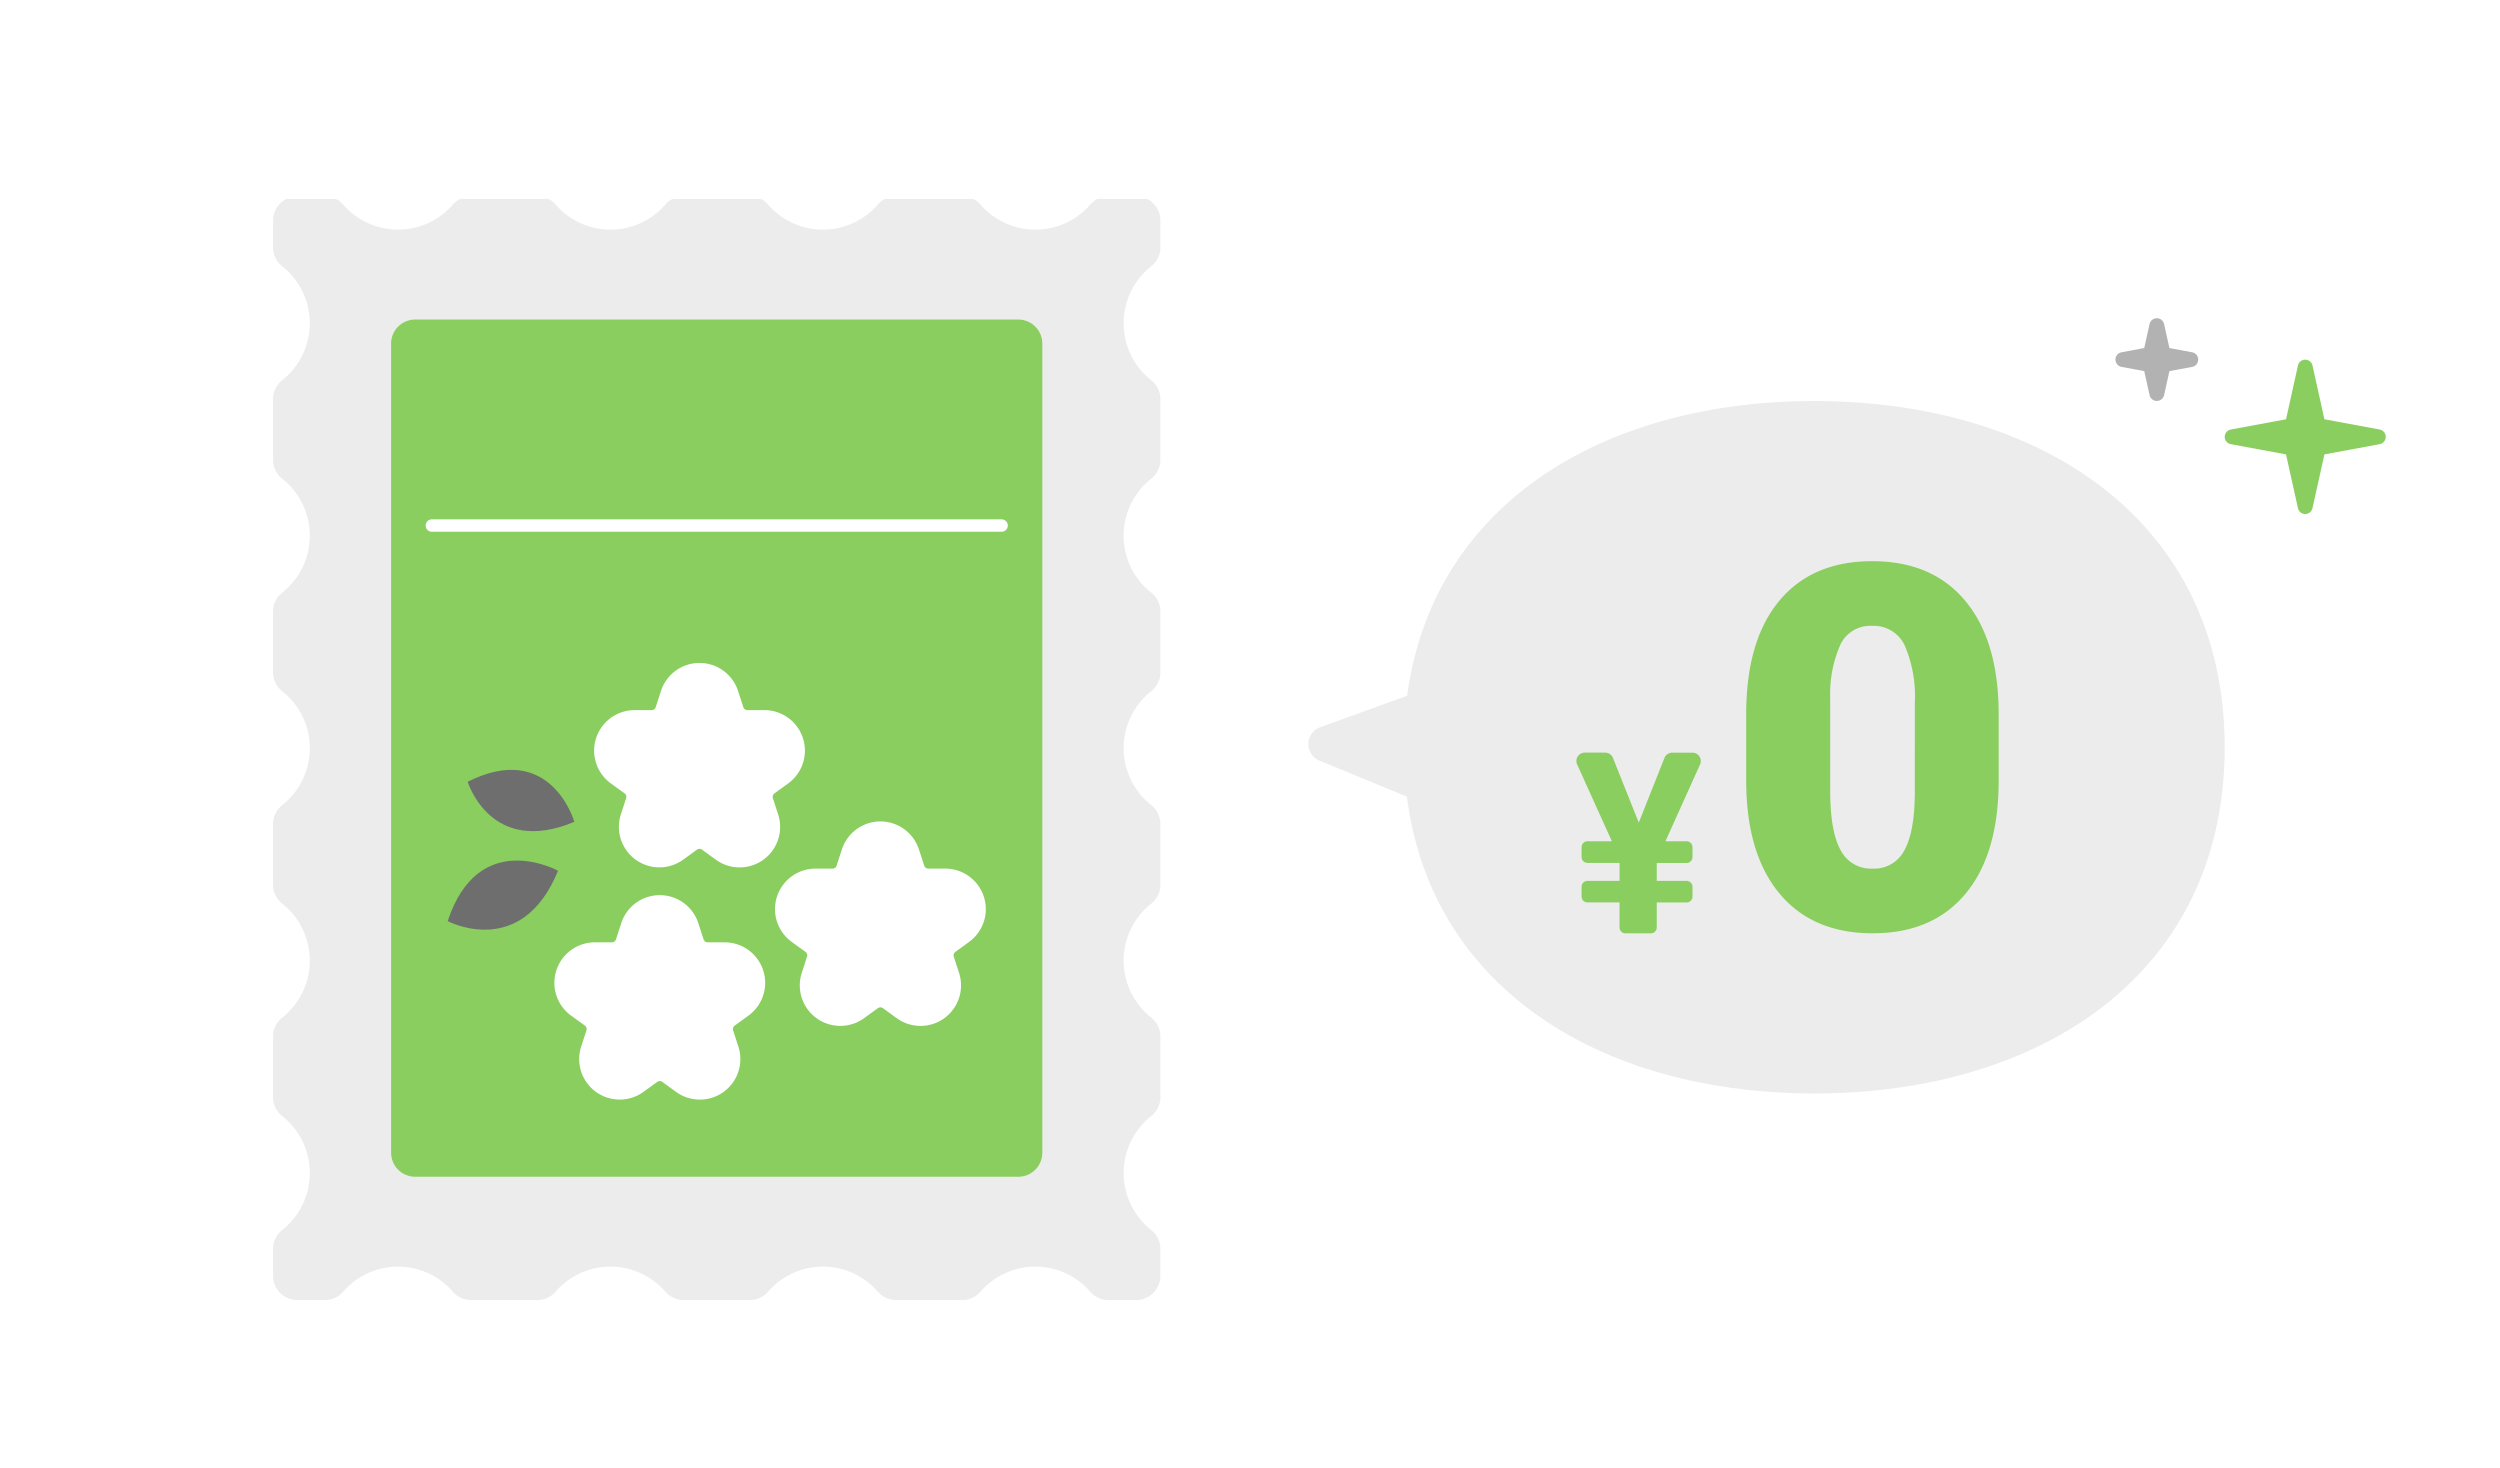
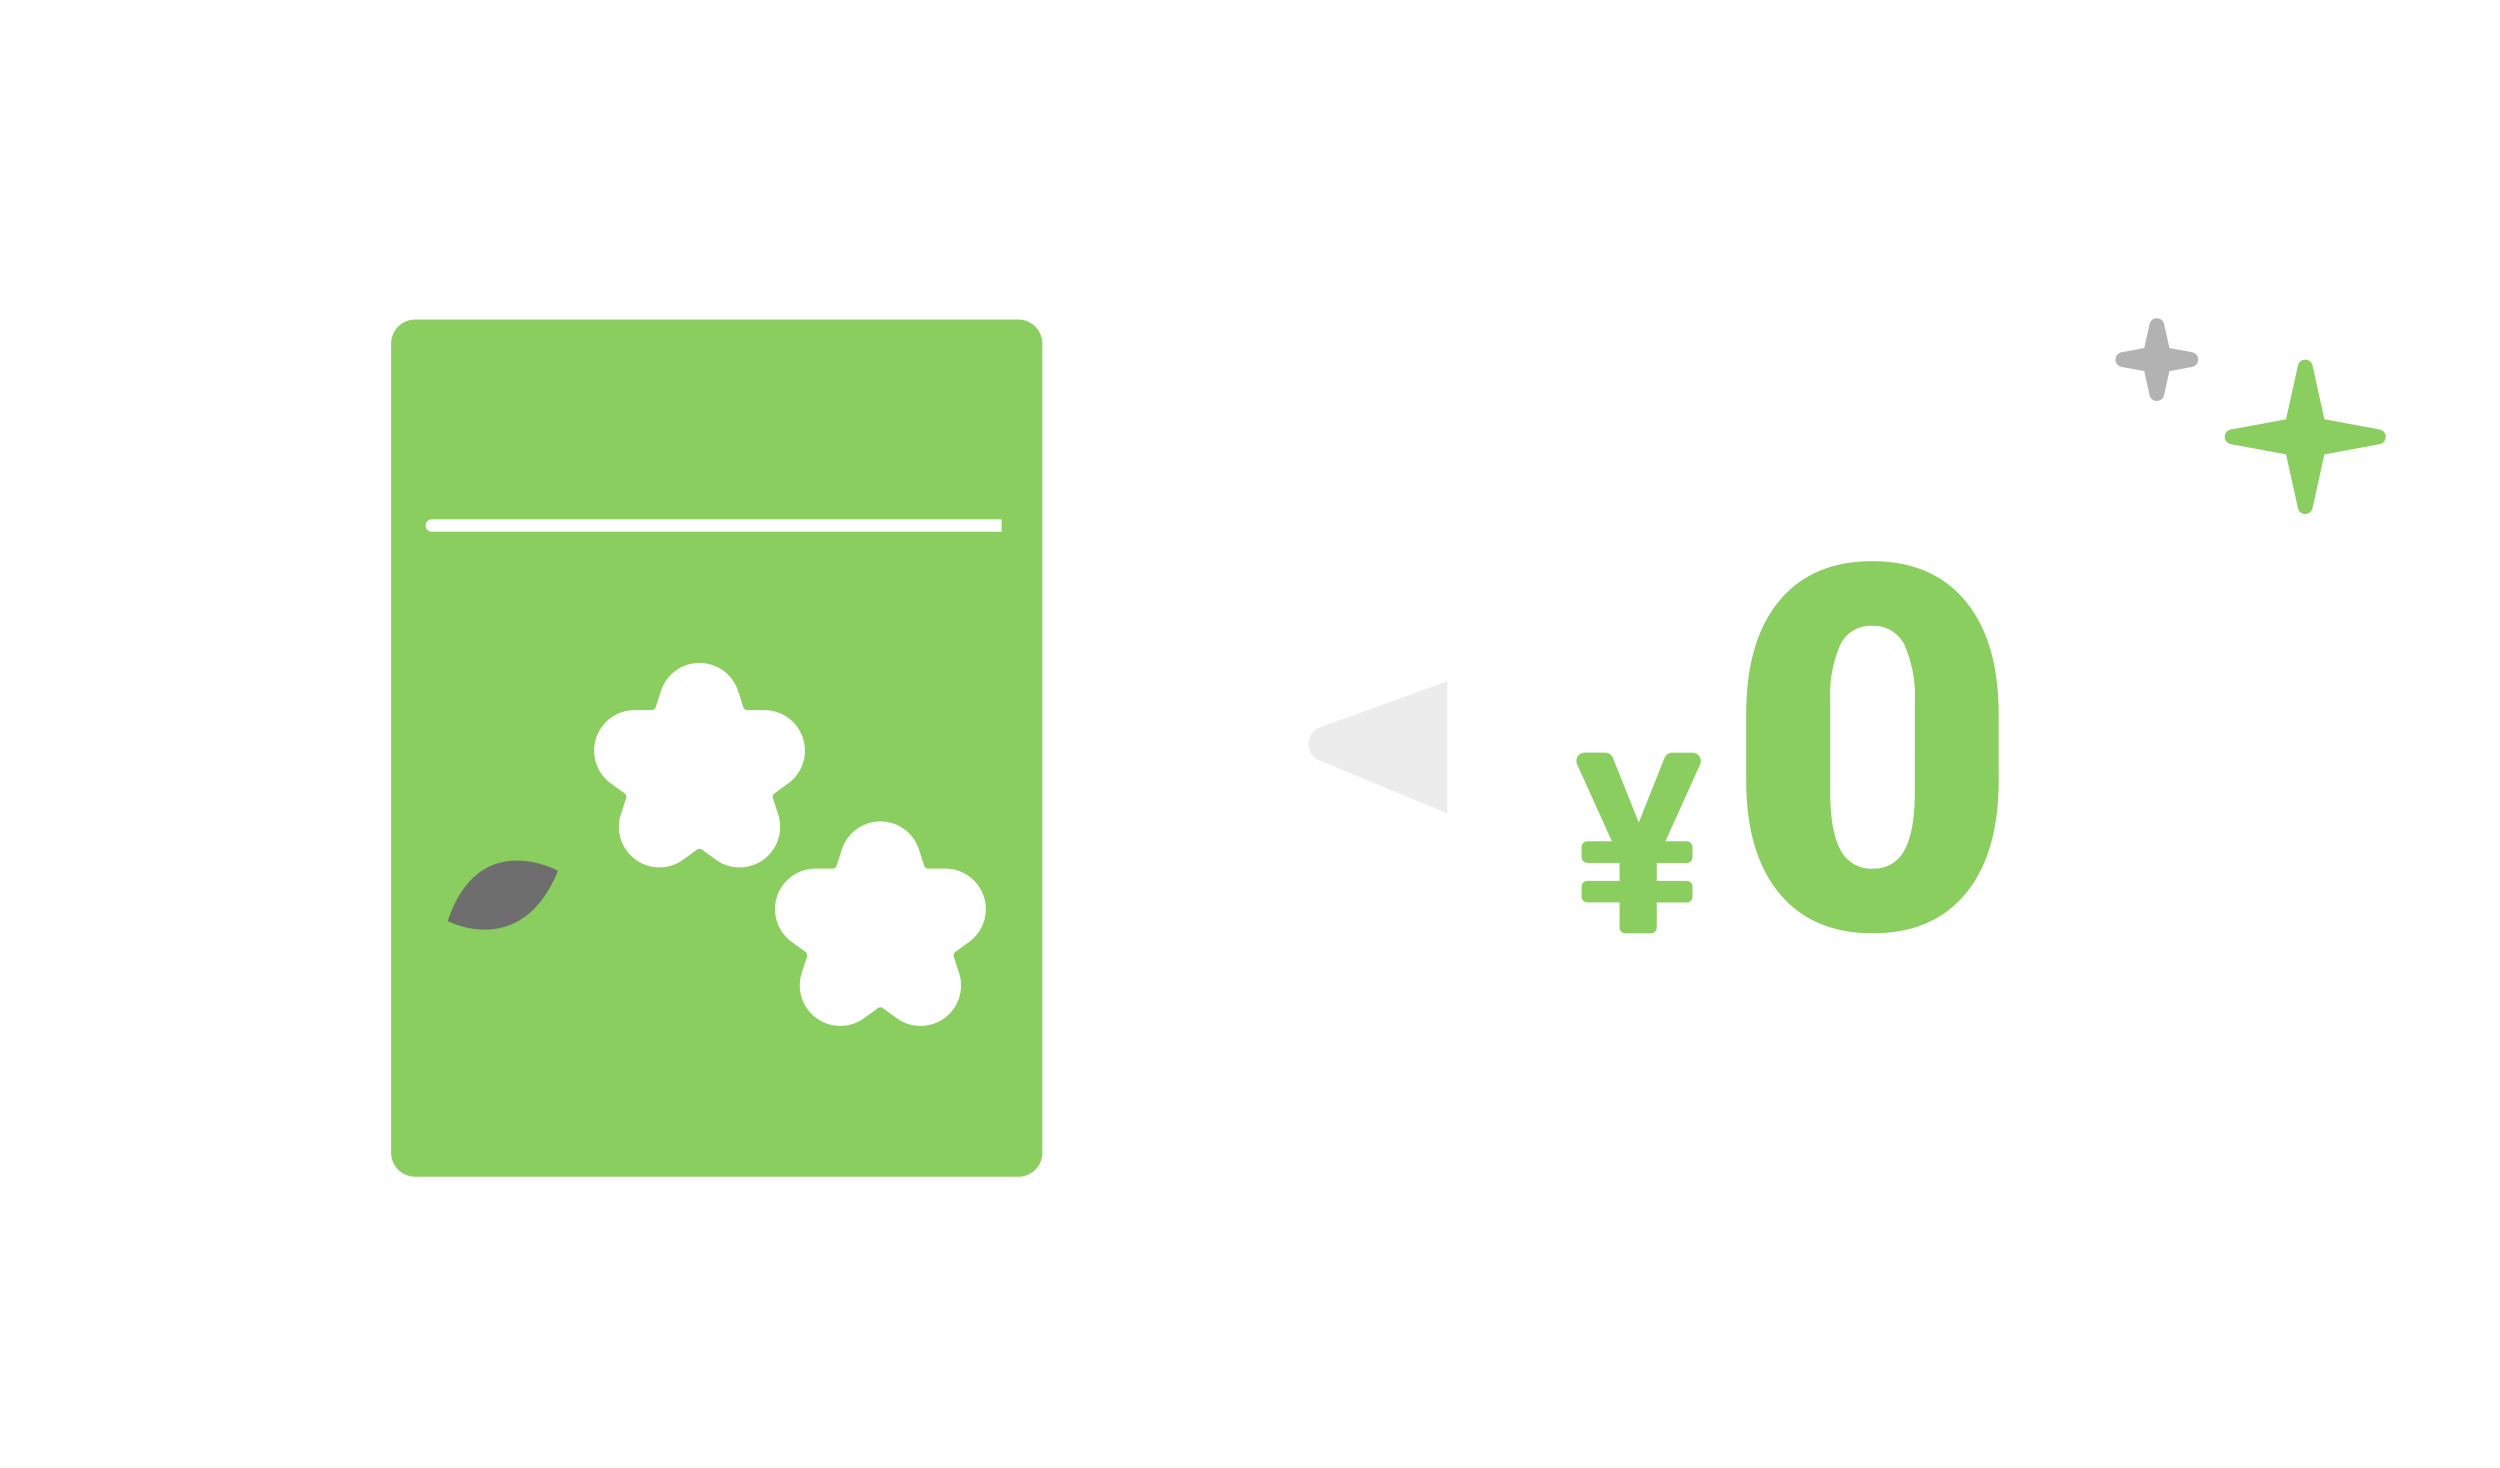
<svg xmlns="http://www.w3.org/2000/svg" width="293" height="172" viewBox="0 0 293 172">
  <defs>
    <clipPath id="clip-path">
      <rect id="長方形_9456" data-name="長方形 9456" width="247.604" height="129.366" transform="translate(-32)" fill="none" />
    </clipPath>
    <clipPath id="clip-path-2">
      <rect id="長方形_13097" data-name="長方形 13097" width="103.997" height="129.366" fill="none" />
    </clipPath>
  </defs>
  <g id="グループ_33813" data-name="グループ 33813" transform="translate(-123 -1837)">
    <g id="グループ_19446" data-name="グループ 19446">
      <rect id="長方形_9359" data-name="長方形 9359" width="293" height="172" transform="translate(123 1837)" fill="#fff" />
      <g id="グループ_19529" data-name="グループ 19529" transform="translate(187 1860.317)">
        <g id="グループ_19526" data-name="グループ 19526">
          <g id="グループ_19525" data-name="グループ 19525" clip-path="url(#clip-path)">
            <g id="グループ_33814" data-name="グループ 33814" transform="translate(-32 -0.317)">
              <g id="グループ_33814-2" data-name="グループ 33814" transform="translate(0 0)" clip-path="url(#clip-path-2)">
-                 <path id="パス_17616" data-name="パス 17616" d="M99.687,39.783a8.5,8.5,0,0,1,3.231-6.674A2.833,2.833,0,0,0,104,30.891V23.775a2.833,2.833,0,0,0-1.079-2.217,8.509,8.509,0,0,1,0-13.348A2.833,2.833,0,0,0,104,5.992V2.847A2.848,2.848,0,0,0,101.149,0H97.91a2.826,2.826,0,0,0-2.136.979,8.493,8.493,0,0,1-6.427,2.934A8.492,8.492,0,0,1,82.919.977,2.827,2.827,0,0,0,80.784,0H73.011a2.83,2.83,0,0,0-2.136.977,8.489,8.489,0,0,1-6.427,2.936A8.5,8.5,0,0,1,58.02.979,2.823,2.823,0,0,0,55.885,0H48.112a2.826,2.826,0,0,0-2.136.979,8.493,8.493,0,0,1-6.427,2.934A8.492,8.492,0,0,1,33.12.977,2.827,2.827,0,0,0,30.986,0H23.213a2.83,2.83,0,0,0-2.136.977A8.489,8.489,0,0,1,14.65,3.913,8.5,8.5,0,0,1,8.221.979,2.823,2.823,0,0,0,6.087,0H2.847A2.848,2.848,0,0,0,0,2.847V5.992A2.828,2.828,0,0,0,1.079,8.21a8.5,8.5,0,0,1,3.229,6.674,8.5,8.5,0,0,1-3.229,6.674A2.828,2.828,0,0,0,0,23.775v7.116a2.828,2.828,0,0,0,1.079,2.217,8.5,8.5,0,0,1,3.229,6.674,8.5,8.5,0,0,1-3.229,6.674A2.828,2.828,0,0,0,0,48.675v7.116a2.828,2.828,0,0,0,1.079,2.217,8.5,8.5,0,0,1,3.229,6.674,8.5,8.5,0,0,1-3.229,6.674A2.828,2.828,0,0,0,0,73.574V80.69a2.828,2.828,0,0,0,1.079,2.217,8.5,8.5,0,0,1,3.229,6.674,8.5,8.5,0,0,1-3.229,6.674A2.828,2.828,0,0,0,0,98.473v7.116a2.828,2.828,0,0,0,1.079,2.217,8.5,8.5,0,0,1,3.229,6.674,8.5,8.5,0,0,1-3.229,6.674A2.828,2.828,0,0,0,0,123.372v3.145a2.848,2.848,0,0,0,2.847,2.848h3.24a2.828,2.828,0,0,0,2.135-.979,8.5,8.5,0,0,1,12.855,0,2.831,2.831,0,0,0,2.136.979h7.773a2.828,2.828,0,0,0,2.135-.979,8.5,8.5,0,0,1,12.855,0,2.831,2.831,0,0,0,2.136.979h7.773a2.828,2.828,0,0,0,2.135-.979,8.5,8.5,0,0,1,12.855,0,2.831,2.831,0,0,0,2.136.979h7.773a2.828,2.828,0,0,0,2.135-.979,8.5,8.5,0,0,1,12.855,0,2.831,2.831,0,0,0,2.136.979h3.238A2.848,2.848,0,0,0,104,126.517v-3.145a2.833,2.833,0,0,0-1.079-2.217,8.509,8.509,0,0,1,0-13.348A2.833,2.833,0,0,0,104,105.589V98.473a2.833,2.833,0,0,0-1.079-2.217,8.509,8.509,0,0,1,0-13.348A2.833,2.833,0,0,0,104,80.69V73.574a2.833,2.833,0,0,0-1.079-2.217,8.509,8.509,0,0,1,0-13.348A2.833,2.833,0,0,0,104,55.791V48.675a2.833,2.833,0,0,0-1.079-2.217,8.5,8.5,0,0,1-3.231-6.674" transform="translate(0 0)" fill="#ececec" />
                <path id="パス_17617" data-name="パス 17617" d="M83.021,110.4H12.335a2.819,2.819,0,0,1-2.818-2.818V12.756a2.817,2.817,0,0,1,2.818-2.817H83.021a2.817,2.817,0,0,1,2.818,2.817v94.829a2.819,2.819,0,0,1-2.818,2.818" transform="translate(4.321 4.513)" fill="#8ace5f" />
-                 <path id="線_2442" data-name="線 2442" d="M67,.954H.227A.727.727,0,1,1,.227-.5H67A.727.727,0,0,1,67,.954Z" transform="translate(18.386 38.368)" fill="#fff" />
+                 <path id="線_2442" data-name="線 2442" d="M67,.954H.227A.727.727,0,1,1,.227-.5H67Z" transform="translate(18.386 38.368)" fill="#fff" />
                <path id="パス_17618" data-name="パス 17618" d="M38.39,60.057l-1.614,1.172A5.248,5.248,0,0,1,28.7,55.362l.617-1.9L27.7,52.293A5.249,5.249,0,0,1,30.788,42.8h1.994l.617-1.9a5.248,5.248,0,0,1,9.984,0L44,42.8h1.994a5.249,5.249,0,0,1,3.086,9.495l-1.614,1.172.617,1.9A5.248,5.248,0,0,1,40,61.229Z" transform="translate(11.592 16.925)" fill="#fff" />
                <path id="パス_17619" data-name="パス 17619" d="M38.39,60.057l-1.614,1.172A5.248,5.248,0,0,1,28.7,55.362l.617-1.9L27.7,52.293A5.249,5.249,0,0,1,30.788,42.8h1.994l.617-1.9a5.248,5.248,0,0,1,9.984,0L44,42.8h1.994a5.249,5.249,0,0,1,3.086,9.495l-1.614,1.172.617,1.9A5.248,5.248,0,0,1,40,61.229Z" transform="translate(11.592 16.925)" fill="none" stroke="#8ace5f" stroke-linecap="round" stroke-linejoin="round" stroke-width="1" />
                <path id="パス_17620" data-name="パス 17620" d="M52.97,72.834l-1.614,1.172a5.248,5.248,0,0,1-8.076-5.867l.617-1.9L42.283,65.07a5.249,5.249,0,0,1,3.086-9.495h1.994l.617-1.9a5.248,5.248,0,0,1,9.984,0l.617,1.9h1.994a5.249,5.249,0,0,1,3.086,9.495l-1.614,1.172.617,1.9a5.248,5.248,0,0,1-8.076,5.867Z" transform="translate(18.212 22.726)" fill="#fff" />
                <path id="パス_17621" data-name="パス 17621" d="M52.97,72.834l-1.614,1.172a5.248,5.248,0,0,1-8.076-5.867l.617-1.9L42.283,65.07a5.249,5.249,0,0,1,3.086-9.495h1.994l.617-1.9a5.248,5.248,0,0,1,9.984,0l.617,1.9h1.994a5.249,5.249,0,0,1,3.086,9.495l-1.614,1.172.617,1.9a5.248,5.248,0,0,1-8.076,5.867Z" transform="translate(18.212 22.726)" fill="none" stroke="#8ace5f" stroke-linecap="round" stroke-linejoin="round" stroke-width="1" />
-                 <path id="パス_17622" data-name="パス 17622" d="M35.187,78.775l-1.614,1.172A5.248,5.248,0,0,1,25.5,74.08l.617-1.9L24.5,71.011a5.249,5.249,0,0,1,3.086-9.495h1.994l.617-1.9a5.248,5.248,0,0,1,9.984,0l.617,1.9h1.994a5.249,5.249,0,0,1,3.086,9.495L44.26,72.183l.617,1.9A5.248,5.248,0,0,1,36.8,79.947Z" transform="translate(10.137 25.424)" fill="#fff" />
                <path id="パス_17623" data-name="パス 17623" d="M35.187,78.775l-1.614,1.172A5.248,5.248,0,0,1,25.5,74.08l.617-1.9L24.5,71.011a5.249,5.249,0,0,1,3.086-9.495h1.994l.617-1.9a5.248,5.248,0,0,1,9.984,0l.617,1.9h1.994a5.249,5.249,0,0,1,3.086,9.495L44.26,72.183l.617,1.9A5.248,5.248,0,0,1,36.8,79.947Z" transform="translate(10.137 25.424)" fill="none" stroke="#8ace5f" stroke-linecap="round" stroke-linejoin="round" stroke-width="1" />
-                 <path id="パス_17624" data-name="パス 17624" d="M15.689,47.628s2.661,8.812,12.5,4.7c0,0-2.737-9.6-12.5-4.7" transform="translate(7.124 20.992)" fill="#6e6e6e" />
                <path id="パス_17626" data-name="パス 17626" d="M14.078,60.642s8.647,4.608,12.931-5.9c0,0-9.3-5.144-12.931,5.9" transform="translate(6.392 24.311)" fill="#6e6e6e" />
              </g>
            </g>
            <g id="グループ_33816" data-name="グループ 33816" transform="translate(2.267 2.338)">
-               <path id="パス_17627" data-name="パス 17627" d="M194.466,61.922c0,26.568-21.537,40.577-48.105,40.577s-48.1-14.009-48.1-40.577,21.538-40.577,48.1-40.577,48.105,14.009,48.105,40.577" transform="translate(0 0)" fill="#ececec" />
              <path id="パス_17628" data-name="パス 17628" d="M103.35,54.181l-14.9,5.4a2.091,2.091,0,0,0-.085,3.9l14.988,6.183Z" fill="#ececec" />
              <path id="パス_17629" data-name="パス 17629" d="M110.828,56.435q0,8.6-3.863,13.264T96.077,74.363q-7.085,0-10.962-4.693T81.238,56.435V48.68q0-8.6,3.863-13.265t10.918-4.663q7.054,0,10.932,4.693t3.877,13.265ZM101,47.427a15.146,15.146,0,0,0-1.2-6.836,4,4,0,0,0-3.79-2.259,3.9,3.9,0,0,0-3.688,2.1,14.257,14.257,0,0,0-1.238,6.355V57.63q0,4.753,1.2,6.953a4.009,4.009,0,0,0,3.79,2.2,3.958,3.958,0,0,0,3.7-2.143q1.2-2.143,1.225-6.72Z" transform="translate(57.149 9.364)" fill="#8ace5f" />
              <path id="パス_17630" data-name="パス 17630" d="M56.937,74.6l3.011-7.581a.981.981,0,0,1,.912-.619h2.366a.981.981,0,0,1,.894,1.384l-4.057,9h2.48a.69.69,0,0,1,.69.691v1.163a.69.69,0,0,1-.69.691h-3.5v2.1h3.5a.69.69,0,0,1,.69.69v1.15a.69.69,0,0,1-.69.69h-3.5v2.928a.69.69,0,0,1-.691.691H55.374a.69.69,0,0,1-.691-.691V83.953H50.926a.69.69,0,0,1-.691-.69v-1.15a.69.69,0,0,1,.691-.69h3.758v-2.1H50.926a.69.69,0,0,1-.691-.691V77.474a.69.69,0,0,1,.691-.691h2.857l-4.069-9a.981.981,0,0,1,.894-1.386H53a.981.981,0,0,1,.912.618Z" transform="translate(68.86 -3.844)" fill="#8ace5f" />
              <path id="パス_17631" data-name="パス 17631" d="M159.8,69.735l1.4,6.312,6.473,1.2a.873.873,0,0,1,0,1.716l-6.473,1.2-1.4,6.312a.873.873,0,0,1-1.7,0l-1.4-6.312-6.473-1.2a.873.873,0,0,1,0-1.716l6.473-1.2,1.4-6.312a.873.873,0,0,1,1.7,0" transform="translate(44.955 -52.562)" fill="#8ace5f" />
              <path id="パス_17632" data-name="パス 17632" d="M149.388,84.747l.625,2.82,2.661.494a.873.873,0,0,1,0,1.716l-2.661.494-.625,2.82a.873.873,0,0,1-1.7,0l-.625-2.82-2.661-.494a.873.873,0,0,1,0-1.716l2.661-.494.625-2.82a.873.873,0,0,1,1.7,0" transform="translate(37.975 -72.431)" fill="#b2b2b2" />
            </g>
          </g>
        </g>
      </g>
    </g>
  </g>
</svg>